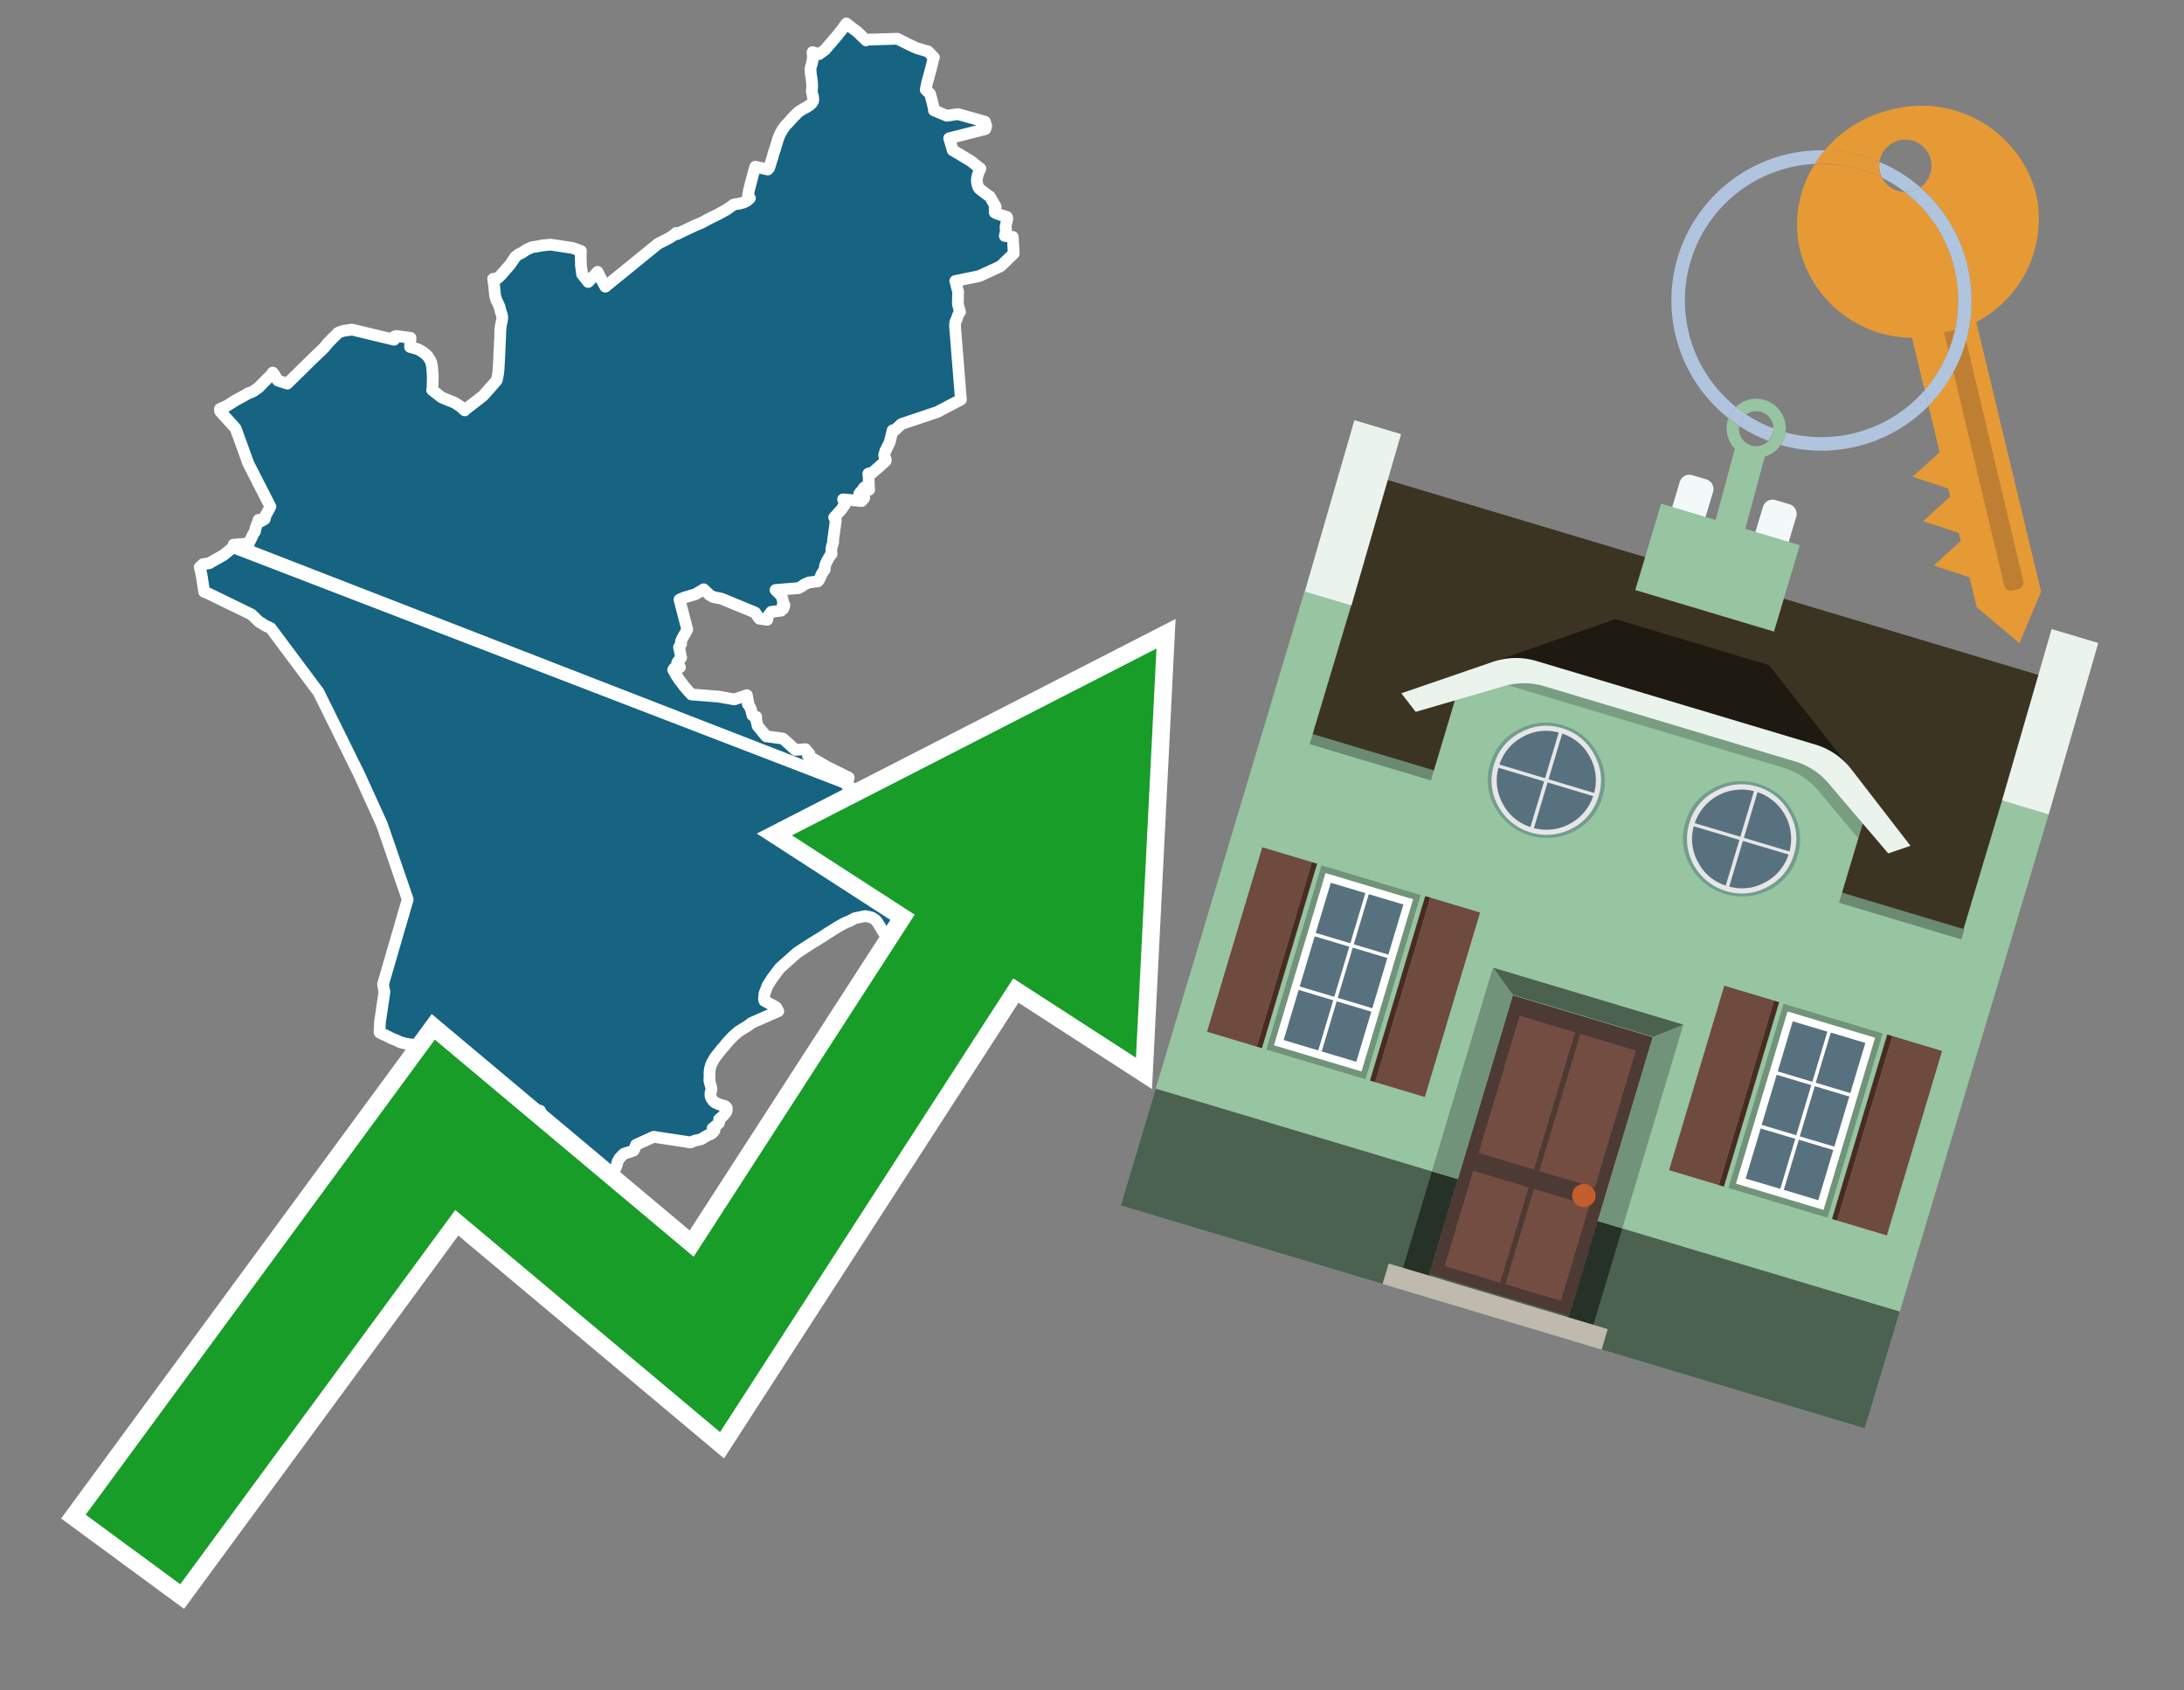
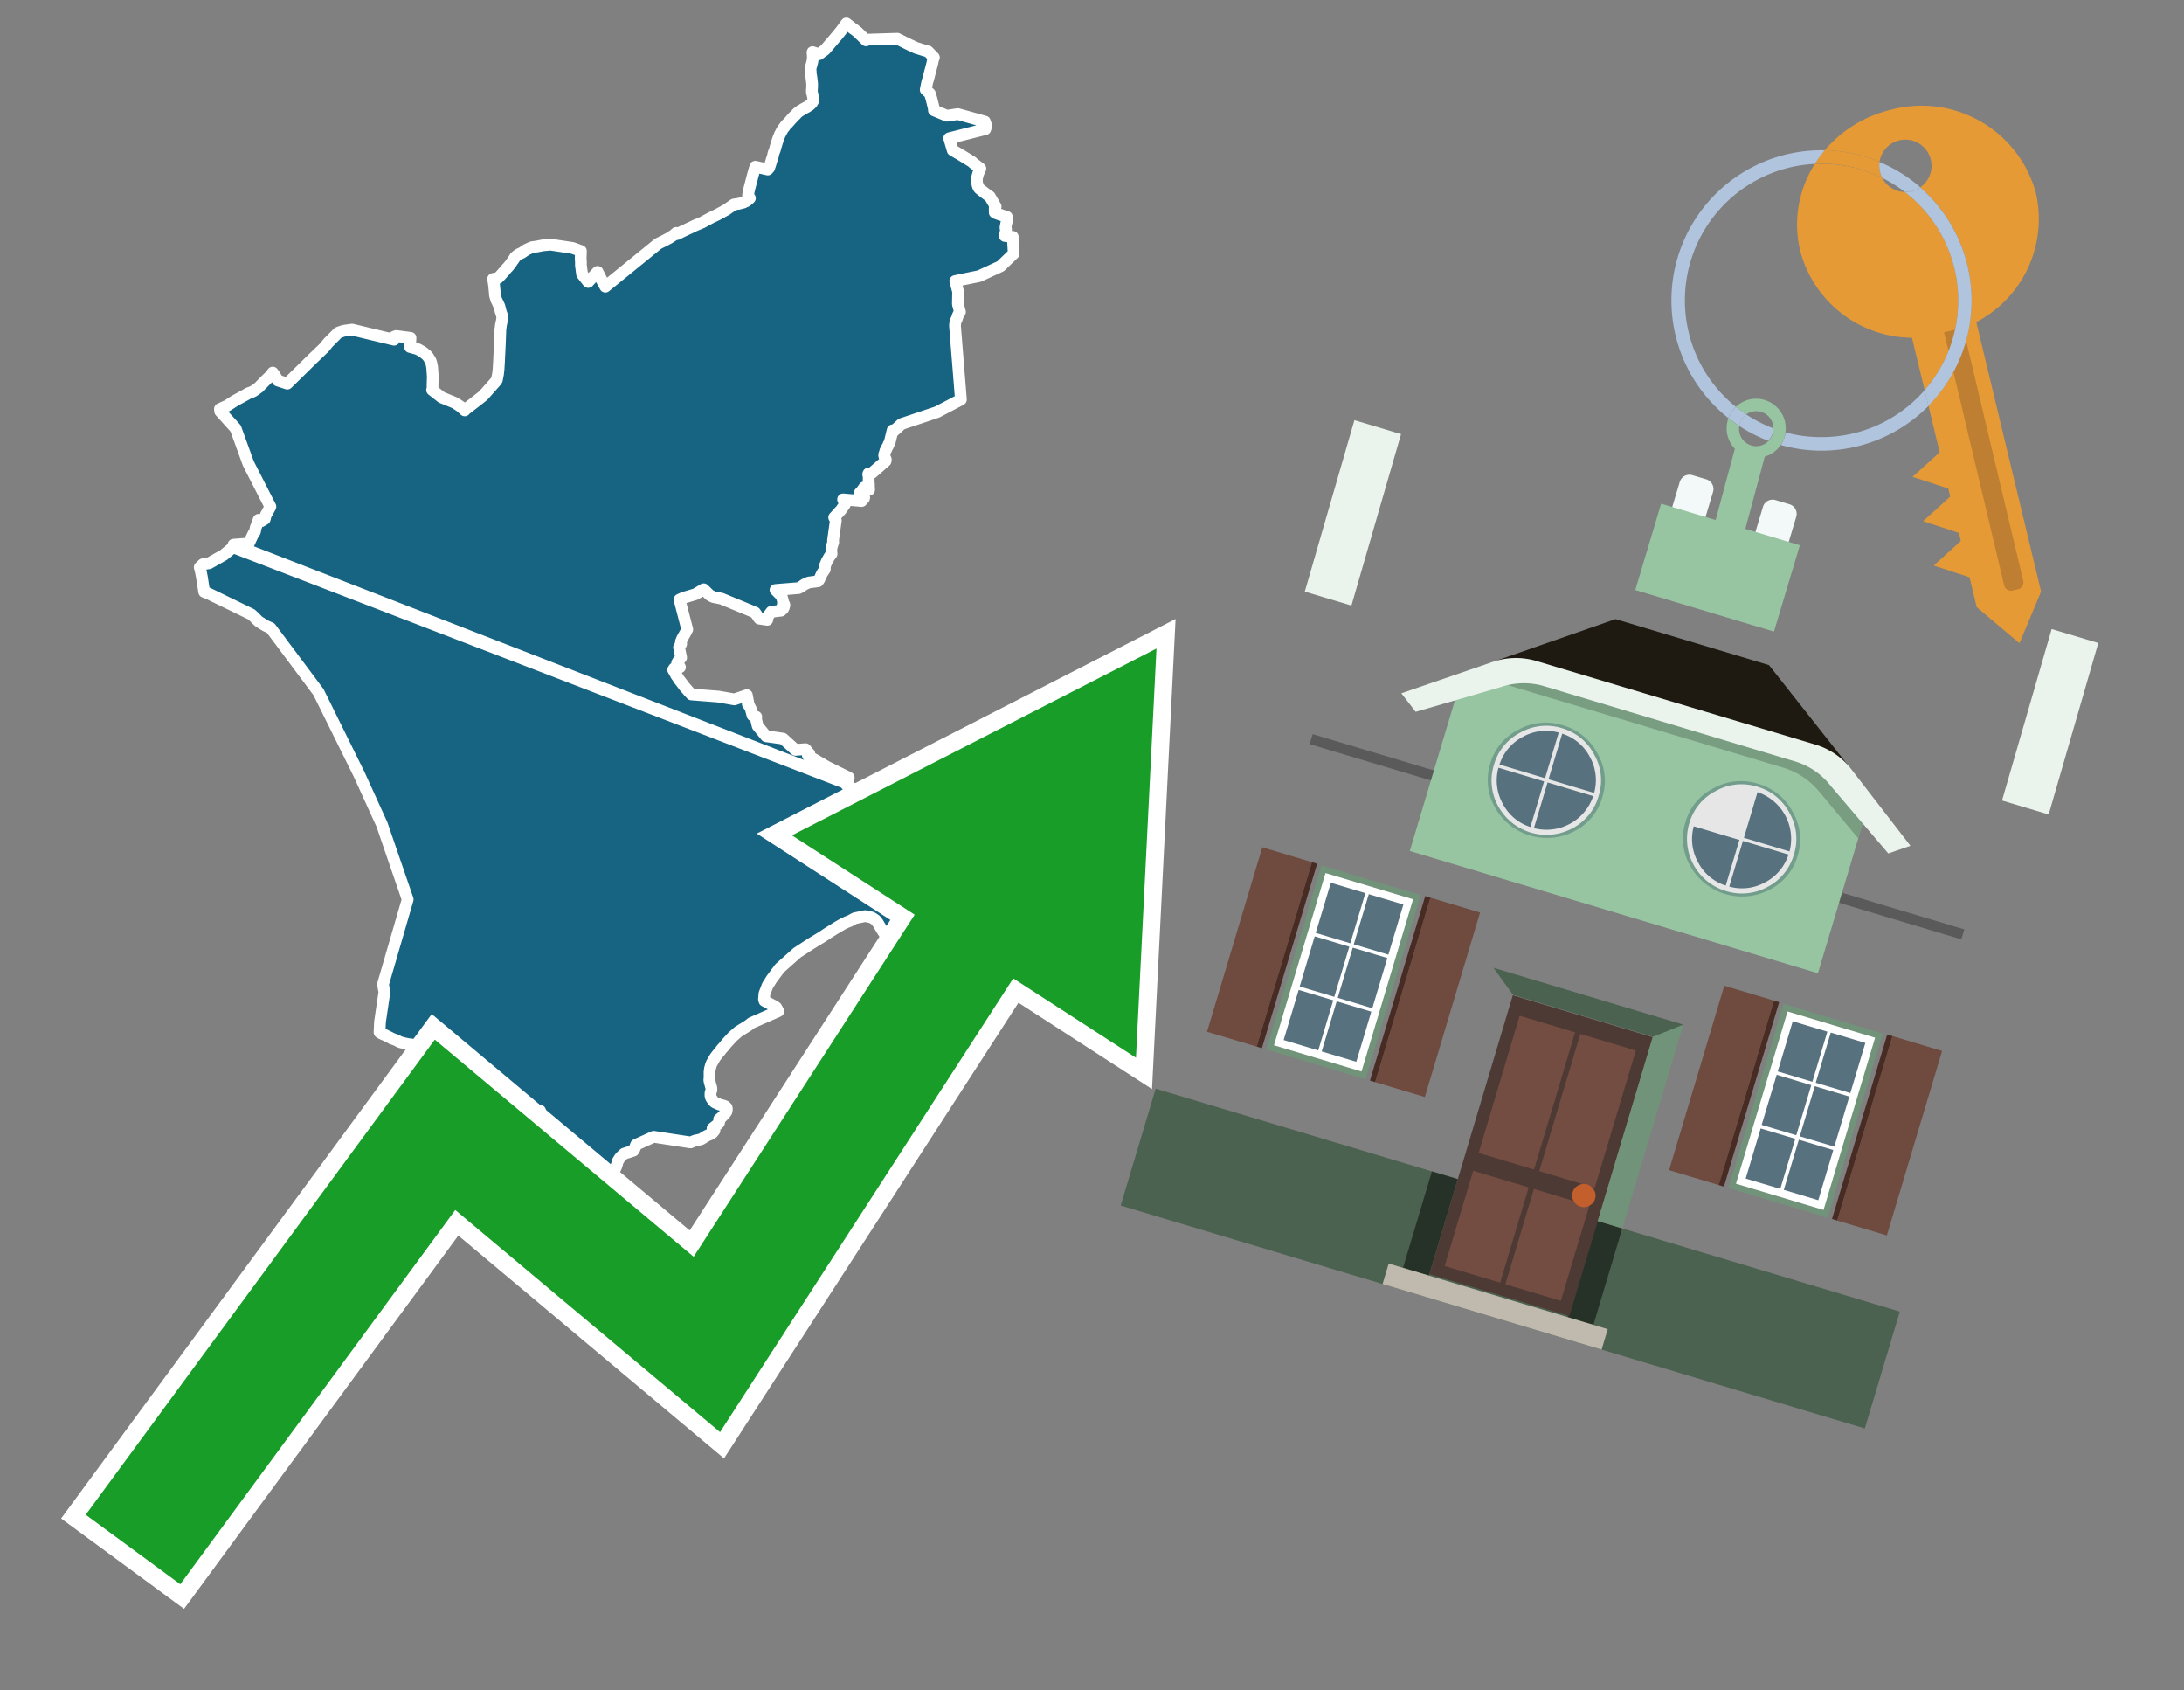
<svg xmlns="http://www.w3.org/2000/svg" id="Text" width="93.05" height="72" viewBox="0 0 93.05 72">
  <rect x="0" y="0" width="93.05" height="72" fill="#808080" stroke="none" />
  <polygon points="9.95,23.2 10.6,23.15 10.76,22.81 10.81,22.71 10.86,22.65 10.87,22.61 10.89,22.49 10.92,22.41 10.97,22.28 11.02,22.14 11.13,22.2 11.28,22.11 11.32,21.95 11.43,21.75 11.48,21.66 11.52,21.58 10.58,19.74 10.04,18.25 9.38,17.52 9.37,17.42 9.68,17.28 9.99,17.08 10.17,16.98 10.48,16.81 10.58,16.75 10.7,16.71 10.82,16.65 11.04,16.49 11.1,16.42 11.23,16.29 11.42,16.1 11.53,16 11.62,15.87 11.68,15.95 11.84,16.21 12.24,16.34 13.33,15.27 13.81,14.81 13.94,14.65 13.99,14.59 14.15,14.43 14.41,14.17 14.52,14.13 14.64,14.09 15,14.04 16.79,14.47 16.8,14.34 16.88,14.31 17.49,14.39 17.47,14.78 17.73,14.85 17.84,14.89 17.9,14.93 17.96,14.96 18.02,15 18.06,15.03 18.11,15.07 18.17,15.12 18.24,15.2 18.32,15.33 18.35,15.38 18.38,15.48 18.41,15.63 18.44,16.04 18.43,16.37 18.43,16.54 18.42,16.58 18.41,16.61 18.82,16.93 19.36,17.15 19.41,17.18 19.49,17.23 19.64,17.33 19.8,17.48 19.82,17.45 20.26,17.11 20.54,16.89 20.59,16.85 21.13,16.24 21.17,16.18 21.22,15.92 21.24,15.74 21.26,15.41 21.3,14.56 21.32,14.01 21.33,13.96 21.34,13.86 21.39,13.62 21.4,13.5 21.38,13.41 21.33,13.26 21.3,13.14 21.28,13.06 21.26,13.01 21.18,12.84 21.14,12.76 21.12,12.68 21.09,12.58 21.08,12.45 21.05,12.14 21.01,11.88 21.22,11.84 21.25,11.81 21.33,11.73 21.4,11.65 21.5,11.54 21.59,11.43 21.65,11.37 21.77,11.22 21.84,11.11 21.88,11.06 21.9,11.03 21.94,10.96 21.97,10.93 22.03,10.88 22.1,10.83 22.23,10.77 22.44,10.63 22.53,10.59 22.66,10.53 22.87,10.5 23.13,10.45 23.46,10.42 24.39,10.56 24.75,10.69 24.74,11 24.75,11.17 24.75,11.3 24.8,11.68 25.06,12.01 25.46,11.58 25.63,11.92 25.79,12.21 28.04,10.38 28.14,10.33 28.28,10.26 28.51,10.14 28.71,10.01 28.81,9.92 28.85,9.97 29.09,9.85 29.54,9.64 29.62,9.6 29.91,9.48 30.13,9.36 30.28,9.28 30.57,9.14 30.79,9.02 30.86,8.98 30.94,8.94 30.98,8.91 31.18,8.77 31.22,8.74 31.27,8.71 31.47,8.68 31.67,8.63 31.73,8.6 31.8,8.57 31.85,8.53 31.92,8.47 31.95,8.44 31.87,8.32 31.9,8.15 31.92,8.06 32.06,7.52 32.12,7.3 32.18,7.1 32.71,7.22 32.77,7.15 32.82,7 32.88,6.8 32.91,6.71 32.93,6.65 32.95,6.55 32.96,6.52 32.97,6.49 33.02,6.36 33.03,6.31 33.04,6.27 33.05,6.24 33.07,6.18 33.1,6.08 33.13,5.98 33.18,5.84 33.21,5.77 33.23,5.72 33.26,5.67 33.27,5.64 33.29,5.61 33.32,5.56 33.33,5.53 33.4,5.44 33.48,5.33 33.54,5.27 33.59,5.22 33.67,5.13 33.72,5.07 33.77,5.02 33.82,4.96 33.9,4.89 33.95,4.83 34.02,4.77 34.06,4.74 34.24,4.63 34.39,4.55 34.43,4.52 34.51,4.47 34.56,4.42 34.6,4.38 34.62,4.34 34.64,4.31 34.65,4.28 34.65,4.25 34.65,4.22 34.64,4.13 34.63,4.09 34.6,3.96 34.59,3.93 34.59,3.9 34.59,3.85 34.6,3.71 34.6,3.67 34.6,3.63 34.6,3.56 34.57,3.3 34.54,3.12 34.54,3.04 34.53,2.97 34.54,2.88 34.59,2.71 34.6,2.67 34.62,2.57 34.63,2.49 34.63,2.42 34.63,2.35 34.62,2.27 34.62,2.22 34.89,2.31 35.15,2.12 35.69,1.49 35.76,1.4 35.81,1.34 35.93,1.18 35.98,1.11 36.06,1 36.34,1.22 36.4,1.26 36.54,1.37 36.9,1.72 36.93,1.69 38.23,1.65 38.69,1.88 38.97,2.01 39.03,2.04 39.42,2.16 39.54,2.19 39.79,2.45 39.76,2.52 39.71,2.74 39.54,3.39 39.51,3.48 39.44,3.82 39.62,3.99 39.68,4.19 39.78,4.59 39.79,4.67 39.79,4.7 40.34,4.93 40.81,4.86 41.96,5.18 42.02,5.36 41.99,5.47 41.98,5.5 40.44,5.89 40.59,6.4 40.9,6.58 41.31,6.83 41.39,6.88 41.43,6.91 41.47,6.95 41.77,7.18 41.74,7.25 41.7,7.33 41.67,7.41 41.65,7.48 41.63,7.57 41.62,7.64 41.62,7.7 41.62,7.75 41.64,7.84 41.66,7.92 41.68,7.97 41.7,8 41.72,8.03 41.83,8.12 41.96,8.22 42.04,8.28 42.17,8.37 42.42,8.8 42.38,8.86 42.38,9.05 42.43,9.08 42.51,9.11 42.68,9.17 42.77,9.2 42.9,9.24 42.92,9.32 42.89,9.45 42.87,9.52 42.84,9.68 42.84,9.71 42.86,9.75 42.86,9.8 42.81,10.05 43.15,10.09 43.19,10.8 42.63,11.34 41.72,11.76 40.7,11.97 40.82,12.42 40.81,12.95 40.9,13.29 40.87,13.33 40.85,13.36 40.81,13.44 40.78,13.53 40.77,13.57 40.73,13.65 40.72,13.68 40.7,13.73 40.7,13.77 40.69,13.81 40.69,13.91 40.94,17.02 39.93,17.55 38.41,18.06 38.07,18.37 38.03,18.33 37.91,18.82 37.9,18.85 37.88,18.89 37.85,18.94 37.84,18.97 37.82,19.02 37.79,19.06 37.76,19.14 37.72,19.2 37.71,19.25 37.7,19.29 37.68,19.33 37.67,19.39 37.68,19.44 37.74,19.57 37.73,19.64 37.16,20.14 37,20.17 36.99,20.2 37.01,20.3 37.01,20.34 37.01,20.4 37.01,20.49 37.01,20.56 37.02,20.6 37.02,20.67 37.02,20.72 37.03,20.86 36.96,20.83 36.89,20.8 36.82,20.76 36.7,20.93 36.65,20.97 36.61,21.03 36.65,21.06 36.74,21.12 36.76,21.15 36.82,21.19 36.81,21.23 36.73,21.31 36.71,21.34 35.92,21.27 35.98,21.41 36,21.48 35.96,21.54 35.9,21.62 35.84,21.71 35.54,22.04 35.61,22.17 35.49,23.03 35.5,23.09 35.44,23.28 35.42,23.38 35.42,23.49 35.43,23.59 35.34,23.71 35.32,23.74 35.29,23.8 35.23,23.9 35.15,24.09 35.14,24.21 35.14,24.25 35.12,24.28 35.02,24.43 35,24.47 34.93,24.63 34.9,24.69 34.85,24.76 34.46,24.81 34.28,24.89 34.22,24.93 34.12,25 34.02,25.05 33.04,25.13 33.3,25.39 33.36,25.61 33.36,25.66 33.36,25.7 33.41,25.74 33.42,25.77 33.4,25.86 33.36,25.94 33.37,25.89 33.34,25.8 33.31,25.97 33.28,26.01 32.86,26.06 32.81,26.13 32.72,26.24 32.69,26.4 32.35,26.35 32.17,26.09 30.74,25.5 30.39,25.43 30.24,25.35 29.98,25.1 29.63,25.31 29.13,25.46 28.95,25.54 29.28,26.81 29.2,26.96 29.07,27.19 29.01,27.33 29.02,27.43 28.93,27.57 29.02,28.01 28.88,28.18 28.85,28.24 28.97,28.42 28.72,28.47 28.68,28.53 28.7,28.56 28.75,28.65 28.77,28.68 28.79,28.71 28.8,28.75 28.88,28.86 28.93,28.94 28.95,28.97 28.99,29.02 29.09,29.15 29.13,29.21 29.33,29.44 29.46,29.58 30.61,29.67 31.29,29.79 31.82,29.61 31.88,29.92 31.86,29.99 31.93,30.08 31.99,30.2 32.06,30.47 32.22,30.53 32.21,30.63 32.28,30.92 32.64,31.36 33.36,31.46 33.89,31.94 34.32,31.91 34.43,32.05 34.48,32.1 34.42,32.18 34.52,32.22 34.53,32.25 35.23,32.66 36.16,33.12 36.07,33.44 36.16,33.47 36.56,33.77 37.4,33.74 37.84,34.17 37.97,34.55 38.03,34.58 38.1,34.63 38.18,34.68 38.33,34.83 38.36,34.86 39.07,35.65 39.04,35.78 39.41,36.02 39.54,36.29 39.62,36.21 40.31,36.61 40.56,37.17 40.79,37.31 40.96,37.81 41.1,37.85 41.04,38.61 40.94,38.91 41.24,39.41 41.62,39.84 41.59,40.22 42.14,40.82 42.11,40.79 41.97,40.7 41.69,40.73 41.67,40.76 41.59,40.95 41.56,40.98 41.49,41.03 41.42,41.15 41.29,41.43 41.19,41.68 40.88,41.63 40.6,41.52 40.14,41.37 40.07,41.4 39.93,41.46 39.57,41.29 39.53,41.19 39.5,41.12 39,40.89 38.65,41.56 38.61,41.85 38.59,42.09 38.56,42.44 38.56,42.49 38.53,42.72 38.5,42.77 38.51,42.82 38.77,43.11 38.79,43.14 38.82,43.18 38.92,43.27 39.05,43.4 39.08,43.43 39.11,43.48 39.37,43.74 39.44,43.79 39.57,43.86 39.43,43.82 39.22,43.65 38.94,43.36 38.9,43.31 38.64,43.04 38.59,42.99 38.57,42.96 38.39,42.68 38.49,42.28 38.55,41.79 38.63,40.86 38.54,40.65 38.47,40.55 38.37,40.47 38.3,40.41 38.26,40.38 38.15,40.29 38,40.14 37.91,40.05 37.85,39.98 37.7,39.79 37.61,39.66 37.4,39.31 37.32,39.2 37.25,39.15 37.14,39.08 37.02,39.05 36.86,39.02 36.42,39.11 36.2,39.23 36.09,39.27 35.94,39.34 35.71,39.47 35.66,39.5 35.5,39.6 35.26,39.75 35.02,39.91 34.97,39.94 34.56,40.19 33.96,40.58 33.22,41.24 32.87,41.71 32.76,41.89 32.71,41.96 32.57,42.32 32.55,42.56 32.57,42.63 32.98,42.85 33.07,42.91 33.16,43.07 32.02,43.57 31.88,43.68 31.46,43.94 31.21,44.16 31.1,44.28 30.97,44.42 30.85,44.57 30.74,44.69 30.69,44.76 30.63,44.83 30.48,45.02 30.4,45.15 30.37,45.21 30.33,45.27 30.29,45.37 30.25,45.51 30.23,45.66 30.23,45.79 30.23,45.87 30.23,45.91 30.22,45.99 30.23,46.06 30.25,46.13 30.27,46.21 30.3,46.31 30.31,46.37 30.31,46.43 30.27,46.55 30.27,46.68 30.3,46.77 30.39,46.9 30.46,46.96 30.55,47 30.64,47.04 30.82,47.09 30.9,47.12 30.96,47.18 30.97,47.25 30.95,47.35 30.92,47.39 30.88,47.45 30.83,47.5 30.76,47.57 30.72,47.61 30.64,47.67 30.65,47.74 30.63,47.83 30.6,47.86 30.56,47.9 30.36,48.06 30.39,48.09 30.42,48.12 30.44,48.15 30.41,48.19 30.36,48.25 30.27,48.31 30.17,48.35 30.09,48.39 29.96,48.47 29.88,48.52 29.77,48.55 29.62,48.58 29.52,48.62 29.42,48.66 27.85,48.42 27.1,48.76 27.06,48.86 27.05,48.9 27.02,48.96 26.99,49.01 26.84,49.06 26.59,49.14 26.48,49.24 26.4,49.33 26.32,49.46 26.28,49.61 26.25,49.7 26.19,49.82 26.06,50.09 25.97,50.26 25.95,50.32 25.88,50.49 25.84,50.59 25.77,50.74 25.65,51 25.19,50.96 25.09,50.93 25.03,50.9 24.85,50.83 24.84,50.86 24.75,50.78 24.69,50.71 24.7,50.64 24.72,50.53 24.8,50.18 24.85,49.94 24.85,49.91 24.81,49.85 24.74,49.77 24.59,49.58 24.42,49.3 24.21,49.21 24.16,49.11 24.11,48.93 24.02,48.73 23.99,48.7 23.25,48.22 23.14,47.8 23.12,47.71 23.01,47.31 22.64,47.22 22.49,47.15 22.22,46.93 22.16,46.87 22.12,46.84 22.05,46.81 21.93,46.73 21.79,46.64 21.75,46.61 21.65,46.58 21.56,46.52 21.46,46.48 21.32,46.4 21.16,46.34 21.05,46.28 20.96,46.25 20.71,46.17 20.55,46.1 20.46,46.03 20.25,45.96 19.78,45.84 18.72,45.76 18.7,45.73 18.69,45.7 18.66,45.63 18.58,45.6 18.56,45.57 18.56,45.47 18.56,45.43 18.57,45.4 18.6,45.33 18.59,45.24 18.57,45.18 18.54,45.11 18.5,45.08 18.49,45.05 18.47,44.98 18.52,44.95 18.52,44.92 18.47,44.87 18.43,44.8 18.3,44.73 18.18,44.66 18.06,44.63 17.98,44.6 17.78,44.54 17.73,44.51 17.46,44.48 17.28,44.45 17.05,44.39 16.98,44.36 16.92,44.32 16.68,44.23 16.63,44.2 16.49,44.13 16.41,44.09 16.33,44.06 16.27,44.03 16.21,44 16.17,43.97 16.19,43.53 16.38,42.24 16.36,42.16 16.33,41.99 16.32,41.92 17.37,38.31 16.27,35.11 15.3,32.98 13.57,29.48 11.53,26.75 11.46,26.72 11.37,26.68 11.31,26.65 11.26,26.62 11.21,26.59 11.15,26.55 11.1,26.52 11.05,26.49 11.01,26.46 10.98,26.43 10.86,26.31 10.83,26.28 10.71,26.17 8.88,25.28 8.7,25.21 8.6,24.57 8.56,24.36 8.51,24.16 8.65,24.03 8.91,23.99 9.53,23.64 9.93,23.31 35.99,33.34 35.96,33.3 " fill="#166382" stroke="#fff" stroke-linejoin="round" stroke-width="0.5" />
  <polygon points="49.272 27.624 33.741 35.58 38.97 38.959 29.553 53.529 18.525 44.281 3.652 64.518 7.681 67.479 19.396 51.538 30.678 60.999 43.169 41.673 48.398 45.053 49.272 27.624" fill="none" stroke="#fff" stroke-miterlimit="10" stroke-width="1.5" />
  <polygon points="49.272 27.624 33.741 35.58 38.97 38.959 29.553 53.529 18.525 44.281 3.652 64.518 7.681 67.479 19.396 51.538 30.678 60.999 43.169 41.673 48.398 45.053 49.272 27.624" fill="#179d28" />
  <path d="M80.19,7.577a1.16,1.16,0,0,1-.094-.251,1.114,1.114,0,0,1-.018-.429A6.367,6.367,0,0,0,77.743,6.4a5.269,5.269,0,0,0-.423.577c.1,0,.192-.007.288-.007A5.794,5.794,0,0,1,80.19,7.577Z" fill="#e69a35" />
  <path d="M77.608,6.4A6.394,6.394,0,0,0,73.64,17.81a1.26,1.26,0,0,1,.317-.48A5.821,5.821,0,0,1,77.32,6.981a5.269,5.269,0,0,1,.423-.577Z" fill="#b0c4de" />
  <path d="M84.2,13.72a4.962,4.962,0,0,0,2.545-5.48,5.047,5.047,0,0,0-6.179-3.566A5.322,5.322,0,0,0,77.743,6.4a6.367,6.367,0,0,1,2.335.493,1.114,1.114,0,1,1,1.736,1.084,6.392,6.392,0,0,1,.347,9.3l.479,1.985-.438.4-.716.648.92.3.6.2.082.341-.438.4-.716.648.92.3.605.2.082.341-.438.4-.716.649.92.3.605.2.307,1.274,1.821,1.534.921-2.2Z" fill="#e69a35" />
  <path d="M81.154,8.179a1.115,1.115,0,0,1-.964-.6,5.794,5.794,0,0,0-2.582-.6c-.1,0-.192,0-.288.007a4.783,4.783,0,0,0-.625,3.685,4.962,4.962,0,0,0,4.765,3.715L82,16.617a5.82,5.82,0,0,0-.846-8.438Z" fill="#e69a35" />
  <path d="M74.1,18.142a6.386,6.386,0,0,0,1.232.63.73.73,0,0,0,.224-.527h0a5.783,5.783,0,0,1-1.159-.593A.733.733,0,0,0,74.1,18.142Z" fill="#b0c4de" />
  <path d="M74.4,17.652q-.228-.152-.44-.322a1.26,1.26,0,0,0-.317.48c.148.117.3.228.46.332A.733.733,0,0,1,74.4,17.652Z" fill="#b0c4de" />
  <path d="M74.824,16.984a1.257,1.257,0,0,0-.867.346c.141.114.288.222.44.322a.731.731,0,0,1,1.159.593h0a.732.732,0,1,1-1.463,0,.7.7,0,0,1,.007-.1c-.158-.1-.312-.215-.46-.332a1.258,1.258,0,0,0,.273,1.3l-.979,3.635,1.275.341.98-3.639a1.266,1.266,0,0,0,.681-.5,1.249,1.249,0,0,0,.2-.538,1.328,1.328,0,0,0,.012-.168A1.262,1.262,0,0,0,74.824,16.984Z" fill="#97c4a1" />
  <path d="M85.974,25.1l-.226.053a.3.3,0,0,1-.362-.223l-2.56-10.777.81-.193L86.2,24.736A.3.3,0,0,1,85.974,25.1Z" fill="#bf7f32" />
  <path d="M80.1,7.326a1.16,1.16,0,0,0,.094.251,5.833,5.833,0,0,1,.964.6,1.137,1.137,0,0,0,.287-.031,1.108,1.108,0,0,0,.373-.167A6.371,6.371,0,0,0,80.078,6.9,1.114,1.114,0,0,0,80.1,7.326Z" fill="#b0c4de" />
  <path d="M77.608,18.618a5.836,5.836,0,0,1-1.534-.2,1.24,1.24,0,0,1-.2.537,6.4,6.4,0,0,0,6.291-1.666L82,16.617A5.807,5.807,0,0,1,77.608,18.618Z" fill="#b0c4de" />
  <path d="M81.814,7.981a1.108,1.108,0,0,1-.373.167,1.137,1.137,0,0,1-.287.031A5.82,5.82,0,0,1,82,16.617l.161.667a6.392,6.392,0,0,0-.347-9.3Z" fill="#b0c4de" />
-   <polygon points="83.79 39.753 55.78 31.364 58.988 20.404 86.964 28.783 83.79 39.753 83.79 39.753" fill="#3c3422" fill-rule="evenodd" />
-   <polygon points="81.705 53.32 87.284 34.692 85.297 34.097 83.656 39.575 55.926 31.269 57.567 25.791 55.579 25.196 47.746 51.348 79.451 60.844 81.705 53.32" fill="#97c4a1" fill-rule="evenodd" />
  <rect x="69.522" y="21.148" width="0.444" height="28.983" transform="translate(15.592 92.226) rotate(-73.326)" opacity="0.3" />
  <polygon points="87.284 34.692 85.297 34.097 87.411 26.793 89.398 27.388 87.284 34.692 87.284 34.692" fill="#eaf3ec" fill-rule="evenodd" />
  <polygon points="57.578 25.794 55.591 25.199 57.705 17.896 59.692 18.491 57.578 25.794 57.578 25.794" fill="#eaf3ec" fill-rule="evenodd" />
  <polygon points="79.451 60.844 80.943 55.865 49.238 46.369 47.747 51.348 79.451 60.844 79.451 60.844" fill="#4c6251" fill-rule="evenodd" />
  <path d="M71.566,20.528l-.522,1.743,1.418.425.523-1.744a.432.432,0,0,0-.289-.536l-.593-.177A.431.431,0,0,0,71.566,20.528Z" fill="#f3f9f8" fill-rule="evenodd" />
  <path d="M75.111,21.589l-.522,1.743,1.418.425.522-1.743a.43.43,0,0,0-.289-.536l-.593-.178A.43.43,0,0,0,75.111,21.589Z" fill="#f3f9f8" fill-rule="evenodd" />
  <polygon points="75.368 28.329 68.829 26.37 63.807 28.121 78.733 32.591 75.368 28.329" fill="#1e1a11" />
  <polygon points="78.248 32.422 64.442 28.287 62.236 28.998 60.064 36.247 77.453 41.455 79.651 34.116 78.248 32.422" fill="#97c4a1" />
  <path d="M77.74,32.516S65.088,28.725,65,28.7l-.938.43,11.892,3.562a3.175,3.175,0,0,1,1.532,1l1.685,2.02.327-1.09Z" fill-rule="evenodd" opacity="0.2" />
  <path d="M77.35,31.716,65.458,28.154a3.041,3.041,0,0,0-1.854.037l-3.9,1.339.611.79,3.626-1.054a3.045,3.045,0,0,1,1.855-.037l10.673,3.2A3.028,3.028,0,0,1,78,33.477l2.45,2.874.945-.325-2.518-3.26A3.036,3.036,0,0,0,77.35,31.716Z" fill="#eaf3ec" />
  <polygon points="76.683 23.223 70.773 21.453 69.671 25.132 75.581 26.902 76.683 23.223 76.683 23.223" fill="#97c4a1" fill-rule="evenodd" />
  <g id="Symbol_9_0_Layer2_0_MEMBER_8_MEMBER_21_MEMBER_0_FILL" data-name="Symbol 9 0 Layer2 0 MEMBER 8 MEMBER 21 MEMBER 0 FILL">
    <path d="M66.584,30.892a2.39,2.39,0,0,0-1.891.189,2.317,2.317,0,0,0-1.2,1.448A2.345,2.345,0,0,0,63.7,34.4a2.528,2.528,0,0,0,3.367,1.008,2.339,2.339,0,0,0,1.2-1.447,2.313,2.313,0,0,0-.208-1.87A2.394,2.394,0,0,0,66.584,30.892Z" fill="#729d8c" />
  </g>
  <g id="Symbol_9_0_Layer2_0_MEMBER_8_MEMBER_21_MEMBER_1_FILL" data-name="Symbol 9 0 Layer2 0 MEMBER 8 MEMBER 21 MEMBER 1 FILL">
    <path d="M66.547,31.016a2.241,2.241,0,0,0-1.769.185,2.213,2.213,0,0,0-1.127,1.376,2.239,2.239,0,0,0,.185,1.768,2.341,2.341,0,0,0,3.145.942,2.234,2.234,0,0,0,1.126-1.376,2.207,2.207,0,0,0-.185-1.768A2.237,2.237,0,0,0,66.547,31.016Z" fill="#e6e6e6" />
  </g>
  <g id="Symbol_9_0_Layer2_0_MEMBER_8_MEMBER_21_MEMBER_2_MEMBER_0_FILL" data-name="Symbol 9 0 Layer2 0 MEMBER 8 MEMBER 21 MEMBER 2 MEMBER 0 FILL">
    <path d="M65.787,33.284,63.843,32.7a2.036,2.036,0,0,0,.186,1.539,2.015,2.015,0,0,0,1.175.986Z" fill="#58717f" />
  </g>
  <g id="Symbol_9_0_Layer2_0_MEMBER_8_MEMBER_21_MEMBER_2_MEMBER_1_FILL" data-name="Symbol 9 0 Layer2 0 MEMBER 8 MEMBER 21 MEMBER 2 MEMBER 1 FILL">
    <path d="M65.827,33.148l.582-1.944a2.01,2.01,0,0,0-1.523.178,2.037,2.037,0,0,0-1,1.183Z" fill="#58717f" />
  </g>
  <g id="Symbol_9_0_Layer2_0_MEMBER_8_MEMBER_21_MEMBER_2_MEMBER_2_FILL" data-name="Symbol 9 0 Layer2 0 MEMBER 8 MEMBER 21 MEMBER 2 MEMBER 2 FILL">
    <path d="M67.878,33.91l-1.943-.582-.582,1.944a2.1,2.1,0,0,0,2.525-1.362Z" fill="#58717f" />
  </g>
  <g id="Symbol_9_0_Layer2_0_MEMBER_8_MEMBER_21_MEMBER_2_MEMBER_3_FILL" data-name="Symbol 9 0 Layer2 0 MEMBER 8 MEMBER 21 MEMBER 2 MEMBER 3 FILL">
    <path d="M66.558,31.249l-.582,1.943,1.943.582a2.031,2.031,0,0,0-.186-1.539A2.009,2.009,0,0,0,66.558,31.249Z" fill="#58717f" />
  </g>
  <g id="Symbol_9_0_Layer2_0_MEMBER_8_MEMBER_21_MEMBER_0_FILL-2" data-name="Symbol 9 0 Layer2 0 MEMBER 8 MEMBER 21 MEMBER 0 FILL">
    <path d="M74.9,33.384a2.4,2.4,0,0,0-1.891.189,2.316,2.316,0,0,0-1.2,1.448,2.341,2.341,0,0,0,.209,1.87A2.527,2.527,0,0,0,75.387,37.9a2.345,2.345,0,0,0,1.2-1.447,2.314,2.314,0,0,0-.209-1.87A2.389,2.389,0,0,0,74.9,33.384Z" fill="#729d8c" />
  </g>
  <g id="Symbol_9_0_Layer2_0_MEMBER_8_MEMBER_21_MEMBER_1_FILL-2" data-name="Symbol 9 0 Layer2 0 MEMBER 8 MEMBER 21 MEMBER 1 FILL">
    <path d="M74.867,33.508a2.239,2.239,0,0,0-1.768.185,2.21,2.21,0,0,0-1.127,1.376,2.316,2.316,0,0,0,1.564,2.883,2.261,2.261,0,0,0,1.765-.173A2.237,2.237,0,0,0,76.428,36.4a2.209,2.209,0,0,0-.185-1.769A2.239,2.239,0,0,0,74.867,33.508Z" fill="#e6e6e6" />
  </g>
  <g id="Symbol_9_0_Layer2_0_MEMBER_8_MEMBER_21_MEMBER_2_MEMBER_0_FILL-2" data-name="Symbol 9 0 Layer2 0 MEMBER 8 MEMBER 21 MEMBER 2 MEMBER 0 FILL">
    <path d="M74.107,35.776l-1.943-.582a2.031,2.031,0,0,0,.186,1.539,2.009,2.009,0,0,0,1.175.986Z" fill="#58717f" />
  </g>
  <g id="Symbol_9_0_Layer2_0_MEMBER_8_MEMBER_21_MEMBER_2_MEMBER_1_FILL-2" data-name="Symbol 9 0 Layer2 0 MEMBER 8 MEMBER 21 MEMBER 2 MEMBER 1 FILL">
-     <path d="M74.148,35.64,74.73,33.7a2.1,2.1,0,0,0-2.525,1.362Z" fill="#58717f" />
-   </g>
+     </g>
  <g id="Symbol_9_0_Layer2_0_MEMBER_8_MEMBER_21_MEMBER_2_MEMBER_2_FILL-2" data-name="Symbol 9 0 Layer2 0 MEMBER 8 MEMBER 21 MEMBER 2 MEMBER 2 FILL">
    <path d="M76.2,36.4l-1.943-.582-.582,1.944a2.015,2.015,0,0,0,1.523-.178A2.036,2.036,0,0,0,76.2,36.4Z" fill="#58717f" />
  </g>
  <g id="Symbol_9_0_Layer2_0_MEMBER_8_MEMBER_21_MEMBER_2_MEMBER_3_FILL-2" data-name="Symbol 9 0 Layer2 0 MEMBER 8 MEMBER 21 MEMBER 2 MEMBER 3 FILL">
    <path d="M74.879,33.741,74.3,35.684l1.943.582a2.1,2.1,0,0,0-1.361-2.525Z" fill="#58717f" />
  </g>
  <polygon points="51.426 43.946 53.542 44.58 55.896 36.723 53.78 36.089 51.426 43.946 51.426 43.946" fill="#6e4a3f" fill-rule="evenodd" />
  <polygon points="53.542 44.58 53.764 44.647 56.117 36.789 55.896 36.723 53.542 44.58 53.542 44.58" fill="#482b22" fill-rule="evenodd" />
  <polygon points="60.706 46.726 58.59 46.092 60.943 38.235 63.059 38.868 60.706 46.726 60.706 46.726" fill="#6e4a3f" fill-rule="evenodd" />
  <polygon points="58.59 46.092 58.368 46.026 60.722 38.168 60.943 38.235 58.59 46.092 58.59 46.092" fill="#482b22" fill-rule="evenodd" />
  <rect x="53.146" y="39.209" width="8.19" height="4.408" transform="translate(1.145 84.365) rotate(-73.326)" fill="#719379" />
  <polygon points="60.205 38.304 56.474 37.187 54.277 44.522 58.008 45.639 60.205 38.304 60.205 38.304" fill="#fff" fill-rule="evenodd" />
  <path d="M59.792,38.527l-.64,2.136-1.474-.442.639-2.135,1.475.441Zm-1.621-.485-.64,2.136-1.474-.442L56.7,37.6l1.474.442Zm-2.158,1.84,1.475.441-.64,2.136-1.474-.441.639-2.136Zm-.683,2.282,1.474.441-.639,2.136L54.69,44.3l.64-2.135Zm.981,2.621.639-2.136,1.475.442-.64,2.135-1.474-.441Zm2.158-1.84L56.994,42.5l.64-2.136,1.474.442-.639,2.136Z" fill="#58717f" fill-rule="evenodd" />
  <polygon points="80.39 52.621 78.274 51.988 80.628 44.13 82.743 44.764 80.39 52.621 80.39 52.621" fill="#6e4a3f" fill-rule="evenodd" />
  <polygon points="78.274 51.988 78.053 51.921 80.406 44.064 80.628 44.13 78.274 51.988 78.274 51.988" fill="#482b22" fill-rule="evenodd" />
  <polygon points="71.111 49.842 73.227 50.476 75.58 42.619 73.464 41.985 71.111 49.842 71.111 49.842" fill="#6e4a3f" fill-rule="evenodd" />
  <polygon points="73.227 50.476 73.448 50.542 75.802 42.685 75.58 42.619 73.227 50.476 73.227 50.476" fill="#482b22" fill-rule="evenodd" />
  <rect x="72.83" y="45.105" width="8.19" height="4.408" transform="translate(9.534 107.426) rotate(-73.326)" fill="#719379" />
  <polygon points="76.159 43.083 79.889 44.2 77.692 51.535 73.962 50.418 76.159 43.083 76.159 43.083" fill="#fff" fill-rule="evenodd" />
  <path d="M76.381,43.5l1.475.442-.64,2.135-1.475-.441.64-2.136ZM78,43.981l1.474.442-.64,2.136-1.474-.442L78,43.981Zm.791,2.724-.64,2.135L76.679,48.4l.64-2.136,1.474.442Zm-.684,2.282-.639,2.135L76,50.68l.64-2.135,1.474.442Zm-2.26,1.65L74.375,50.2l.639-2.135,1.475.441-.64,2.136Zm-.791-2.724.64-2.135,1.474.441-.639,2.136-1.475-.442Z" fill="#58717f" fill-rule="evenodd" />
  <polygon points="67.888 56.431 69.118 52.323 68.019 51.994 66.789 56.102 67.888 56.431 67.888 56.431" fill="#263128" fill-rule="evenodd" />
  <polygon points="60.877 54.331 62.108 50.223 61.007 49.894 59.776 54.002 60.877 54.331 60.877 54.331" fill="#263128" fill-rule="evenodd" />
  <g id="Symbol_9_0_Layer2_0_MEMBER_8_MEMBER_12_MEMBER_0_FILL" data-name="Symbol 9 0 Layer2 0 MEMBER 8 MEMBER 12 MEMBER 0 FILL">
    <path d="M70.418,44.178l-5.965-1.786L60.9,54.27l5.964,1.786Z" fill="#4e3a34" />
  </g>
  <g id="Symbol_9_0_Layer2_0_MEMBER_8_MEMBER_12_MEMBER_1_MEMBER_0_FILL" data-name="Symbol 9 0 Layer2 0 MEMBER 8 MEMBER 12 MEMBER 1 MEMBER 0 FILL">
    <path d="M65.358,49.815l1.75-5.843-2.363-.708L63,49.107Z" fill="#744d42" />
  </g>
  <g id="Symbol_9_0_Layer2_0_MEMBER_8_MEMBER_12_MEMBER_1_MEMBER_1_FILL" data-name="Symbol 9 0 Layer2 0 MEMBER 8 MEMBER 12 MEMBER 1 MEMBER 1 FILL">
    <path d="M67.331,44.039l-1.75,5.842,2.364.708,1.75-5.842Z" fill="#744d42" />
  </g>
  <g id="Symbol_9_0_Layer2_0_MEMBER_8_MEMBER_12_MEMBER_2_MEMBER_0_FILL" data-name="Symbol 9 0 Layer2 0 MEMBER 8 MEMBER 12 MEMBER 2 MEMBER 0 FILL">
    <path d="M63.915,54.633l1.215-4.058-2.363-.707-1.215,4.057Z" fill="#744d42" />
  </g>
  <g id="Symbol_9_0_Layer2_0_MEMBER_8_MEMBER_12_MEMBER_2_MEMBER_1_FILL" data-name="Symbol 9 0 Layer2 0 MEMBER 8 MEMBER 12 MEMBER 2 MEMBER 1 FILL">
    <path d="M66.5,55.407l1.215-4.057-2.363-.708L64.138,54.7Z" fill="#744d42" />
  </g>
  <g id="Symbol_9_0_Layer2_0_MEMBER_8_MEMBER_13_FILL" data-name="Symbol 9 0 Layer2 0 MEMBER 8 MEMBER 13 FILL">
    <path d="M67.959,51.058a.439.439,0,0,0-.045-.367.487.487,0,0,0-.669-.2.445.445,0,0,0-.239.282.457.457,0,0,0,.041.378.481.481,0,0,0,.293.242.459.459,0,0,0,.377-.042A.453.453,0,0,0,67.959,51.058Z" fill="#c35e2d" />
  </g>
  <g id="Symbol_9_0_Layer2_0_MEMBER_8_MEMBER_14_FILL" data-name="Symbol 9 0 Layer2 0 MEMBER 8 MEMBER 14 FILL">
-     <path d="M64.557,42.047l-.951-.833-2.6,8.68,1.1.329Z" fill="#719379" />
-   </g>
+     </g>
  <g id="Symbol_9_0_Layer2_0_MEMBER_8_MEMBER_15_FILL" data-name="Symbol 9 0 Layer2 0 MEMBER 8 MEMBER 15 FILL">
    <path d="M71.718,43.643l-1.2.19L68.072,52.01l1.046.313Z" fill="#719379" />
  </g>
  <g id="Symbol_9_0_Layer2_0_MEMBER_8_MEMBER_16_FILL" data-name="Symbol 9 0 Layer2 0 MEMBER 8 MEMBER 16 FILL">
    <path d="M63.627,41.22l.836,1.156,5.961,1.786,1.294-.519Z" fill="#4c6251" />
  </g>
  <polygon points="58.905 54.69 59.166 53.819 68.498 56.614 68.237 57.485 58.905 54.69 58.905 54.69" fill="#c0b9ad" fill-rule="evenodd" />
</svg>